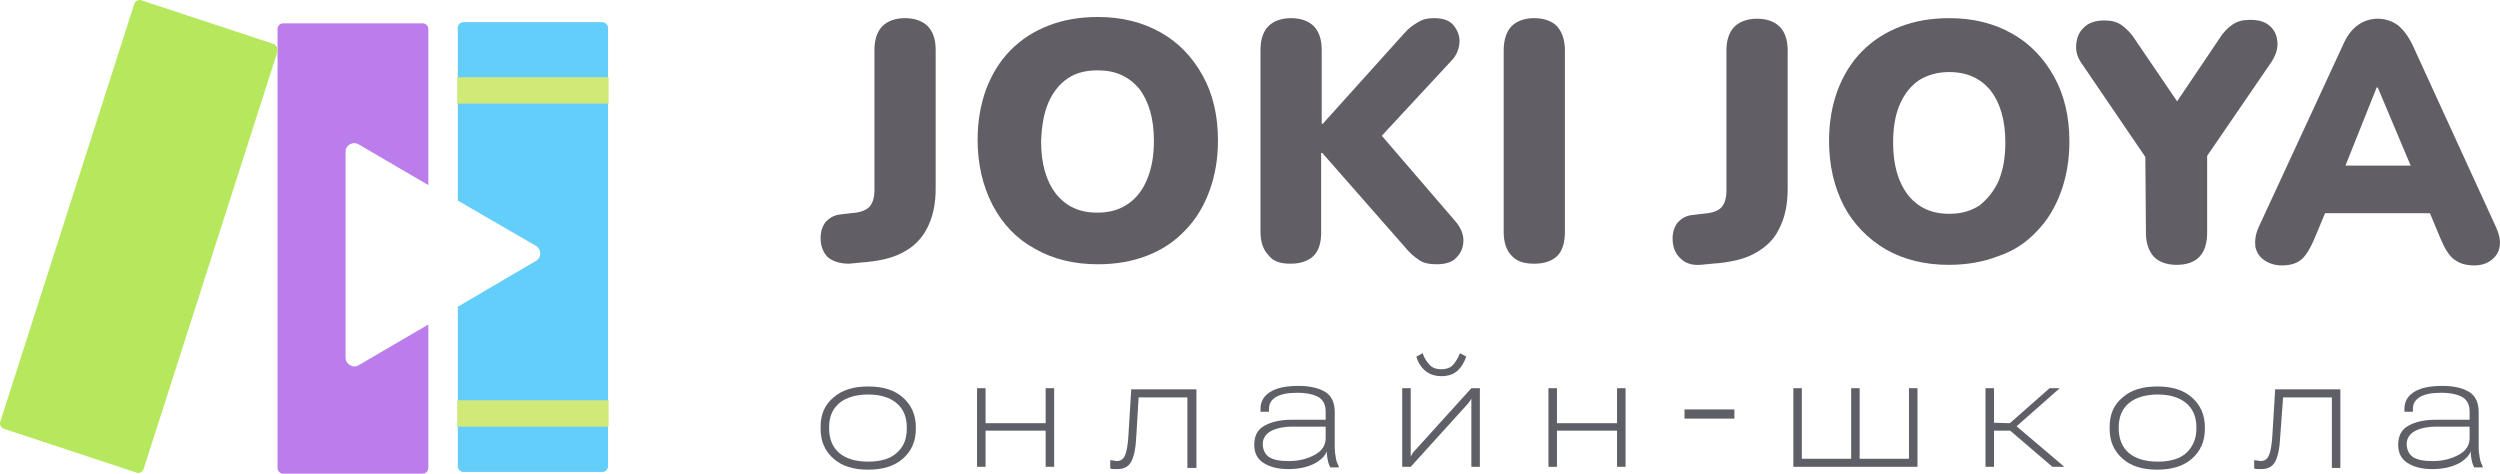
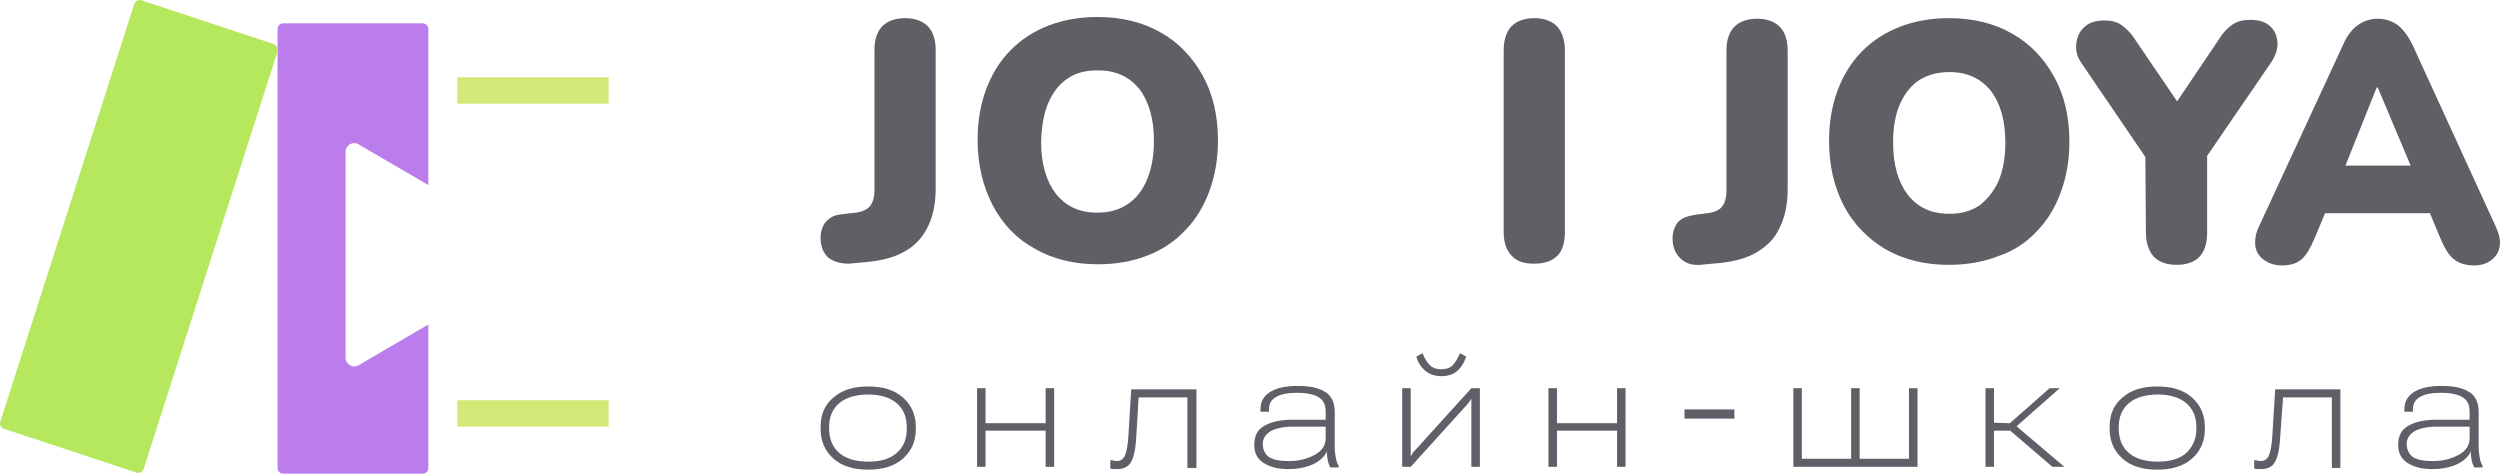
<svg xmlns="http://www.w3.org/2000/svg" width="190" height="36" viewBox="0 0 190 36" fill="none">
  <g clip-path="url(#clip0_199_9813)">
    <path d="M27.254 27.759C26.823 28.02 26.263 27.672 26.263 27.192V11.538C26.263 11.015 26.823 10.71 27.254 10.971L32.553 14.067V2.207C32.553 1.945 32.338 1.771 32.122 1.771H21.524C21.266 1.771 21.093 1.989 21.093 2.207V35.564C21.093 35.825 21.309 36 21.524 36H32.122C32.381 36 32.553 35.782 32.553 35.564V24.663L27.254 27.759Z" fill="#BB7DEB" />
-     <path d="M45.779 1.684H35.224C34.966 1.684 34.794 1.902 34.794 2.12V15.245L40.739 18.689C41.169 18.951 41.169 19.605 40.739 19.823L34.794 23.311V35.433C34.794 35.695 35.009 35.869 35.224 35.869H45.779C46.038 35.869 46.21 35.651 46.21 35.433V2.076C46.21 1.902 45.995 1.684 45.779 1.684Z" fill="#62CEF9" />
    <path d="M20.792 3.341L10.754 0.027C10.495 -0.06 10.28 0.071 10.194 0.332L0.027 32.032C-0.06 32.294 0.07 32.512 0.328 32.599L10.366 35.913C10.625 36 10.84 35.869 10.926 35.608L21.093 3.908C21.137 3.69 21.007 3.428 20.792 3.341Z" fill="#B5E85D" />
    <path d="M46.253 5.87H34.75V7.876H46.253V5.87Z" fill="#D1E977" />
    <path d="M46.253 30.419H34.75V32.425H46.253V30.419Z" fill="#D1E977" />
    <path d="M64.52 20.041L65.424 19.954C66.674 19.866 67.751 19.648 68.569 19.212C69.431 18.776 70.034 18.166 70.465 17.337C70.896 16.509 71.111 15.506 71.111 14.329V3.777C71.111 2.992 70.896 2.381 70.508 1.989C70.12 1.597 69.517 1.379 68.785 1.379C68.052 1.379 67.449 1.597 67.062 1.989C66.674 2.381 66.458 2.992 66.458 3.777V14.416C66.458 15.027 66.329 15.463 66.028 15.768C65.726 16.029 65.295 16.16 64.649 16.204L63.917 16.291C63.4 16.335 63.055 16.553 62.753 16.858C62.495 17.207 62.366 17.599 62.366 18.079C62.366 18.689 62.538 19.169 62.926 19.561C63.313 19.866 63.831 20.041 64.52 20.041Z" fill="#625E66" />
    <path d="M78.65 18.907C80.029 19.692 81.623 20.085 83.433 20.085C84.811 20.085 86.061 19.867 87.181 19.43C88.301 18.994 89.249 18.384 90.067 17.512C90.886 16.683 91.489 15.681 91.92 14.503C92.35 13.326 92.566 12.062 92.566 10.666C92.566 8.791 92.178 7.134 91.403 5.739C90.627 4.344 89.55 3.21 88.215 2.469C86.836 1.684 85.242 1.291 83.433 1.291C82.054 1.291 80.805 1.509 79.684 1.945C78.564 2.381 77.617 2.992 76.798 3.82C75.98 4.649 75.376 5.652 74.945 6.785C74.515 7.963 74.299 9.227 74.299 10.623C74.299 12.498 74.687 14.111 75.419 15.55C76.195 17.032 77.229 18.122 78.65 18.907ZM79.684 7.788C80.029 7.003 80.503 6.393 81.149 5.957C81.796 5.521 82.528 5.347 83.433 5.347C84.811 5.347 85.802 5.826 86.578 6.742C87.31 7.701 87.698 9.009 87.698 10.71C87.698 11.844 87.525 12.803 87.181 13.631C86.836 14.46 86.362 15.07 85.716 15.506C85.07 15.942 84.337 16.16 83.389 16.16C82.011 16.16 81.02 15.681 80.245 14.721C79.512 13.762 79.124 12.454 79.124 10.753C79.168 9.532 79.34 8.573 79.684 7.788Z" fill="#625E66" />
-     <path d="M98.08 20.041C98.856 20.041 99.459 19.823 99.847 19.43C100.234 19.038 100.407 18.428 100.407 17.686V11.625H100.493L106.697 18.689C107.084 19.169 107.472 19.518 107.817 19.736C108.161 19.997 108.635 20.084 109.195 20.084C109.885 20.084 110.402 19.91 110.703 19.561C111.048 19.212 111.22 18.776 111.22 18.253C111.22 17.73 110.962 17.207 110.531 16.727L105.016 10.317L110.316 4.605C110.703 4.213 110.876 3.733 110.919 3.253C110.962 2.774 110.789 2.338 110.488 1.945C110.186 1.553 109.669 1.379 108.98 1.379C108.506 1.379 108.118 1.466 107.774 1.684C107.386 1.902 107.041 2.163 106.74 2.512L100.536 9.402H100.45V3.777C100.45 2.992 100.234 2.381 99.847 1.989C99.459 1.597 98.856 1.379 98.123 1.379C97.391 1.379 96.788 1.597 96.4 1.989C96.012 2.381 95.797 2.992 95.797 3.777V17.643C95.797 18.384 96.012 18.994 96.4 19.387C96.745 19.866 97.305 20.041 98.08 20.041Z" fill="#625E66" />
    <path d="M116.605 20.041C117.381 20.041 117.984 19.823 118.372 19.43C118.76 19.038 118.932 18.384 118.932 17.643V3.82C118.932 3.035 118.716 2.425 118.329 1.989C117.941 1.597 117.338 1.379 116.605 1.379C115.873 1.379 115.27 1.597 114.882 1.989C114.494 2.381 114.279 3.035 114.279 3.82V17.643C114.279 18.428 114.494 19.038 114.882 19.43C115.27 19.866 115.83 20.041 116.605 20.041Z" fill="#625E66" />
-     <path d="M135.217 17.381C135.648 16.553 135.863 15.55 135.863 14.373V3.82C135.863 3.036 135.648 2.425 135.26 2.033C134.872 1.64 134.269 1.422 133.537 1.422C132.804 1.422 132.201 1.64 131.813 2.033C131.426 2.425 131.21 3.036 131.21 3.82V14.46C131.21 15.07 131.081 15.506 130.779 15.812C130.478 16.073 130.047 16.204 129.401 16.247L128.668 16.335C128.151 16.378 127.807 16.596 127.505 16.902C127.247 17.25 127.117 17.643 127.117 18.122C127.117 18.733 127.29 19.213 127.677 19.605C128.065 19.997 128.539 20.172 129.228 20.128L130.133 20.041C131.382 19.954 132.459 19.736 133.278 19.3C134.183 18.82 134.829 18.21 135.217 17.381Z" fill="#625E66" />
+     <path d="M135.217 17.381C135.648 16.553 135.863 15.55 135.863 14.373V3.82C135.863 3.036 135.648 2.425 135.26 2.033C134.872 1.64 134.269 1.422 133.537 1.422C132.804 1.422 132.201 1.64 131.813 2.033C131.426 2.425 131.21 3.036 131.21 3.82V14.46C131.21 15.07 131.081 15.506 130.779 15.812C130.478 16.073 130.047 16.204 129.401 16.247C128.151 16.378 127.807 16.596 127.505 16.902C127.247 17.25 127.117 17.643 127.117 18.122C127.117 18.733 127.29 19.213 127.677 19.605C128.065 19.997 128.539 20.172 129.228 20.128L130.133 20.041C131.382 19.954 132.459 19.736 133.278 19.3C134.183 18.82 134.829 18.21 135.217 17.381Z" fill="#625E66" />
    <path d="M154.776 17.599C155.594 16.771 156.197 15.768 156.628 14.591C157.059 13.413 157.274 12.149 157.274 10.753C157.274 8.878 156.887 7.221 156.111 5.826C155.336 4.431 154.259 3.297 152.923 2.556C151.545 1.771 149.951 1.379 148.141 1.379C146.763 1.379 145.513 1.597 144.393 2.033C143.273 2.469 142.325 3.079 141.507 3.908C140.688 4.736 140.085 5.739 139.654 6.873C139.223 8.05 139.008 9.314 139.008 10.71C139.008 12.585 139.396 14.198 140.128 15.637C140.86 17.032 141.981 18.166 143.316 18.951C144.695 19.736 146.289 20.128 148.098 20.128C149.477 20.128 150.726 19.91 151.846 19.474C153.009 19.082 153.957 18.471 154.776 17.599ZM150.468 15.593C149.821 16.029 149.089 16.247 148.141 16.247C146.763 16.247 145.772 15.768 144.996 14.809C144.264 13.849 143.876 12.541 143.876 10.841C143.876 9.663 144.048 8.704 144.393 7.919C144.738 7.134 145.212 6.524 145.858 6.088C146.504 5.695 147.236 5.477 148.141 5.477C149.52 5.477 150.511 5.957 151.286 6.873C152.019 7.832 152.406 9.14 152.406 10.841C152.406 11.974 152.234 12.934 151.889 13.762C151.545 14.503 151.071 15.114 150.468 15.593Z" fill="#625E66" />
    <path d="M163.091 17.686C163.091 18.471 163.306 19.082 163.694 19.518C164.081 19.91 164.685 20.128 165.417 20.128C166.968 20.128 167.743 19.3 167.743 17.686V11.844L172.612 4.736C172.956 4.213 173.129 3.69 173.085 3.21C173.042 2.687 172.87 2.294 172.525 1.989C172.138 1.64 171.664 1.509 171.018 1.509C170.501 1.509 170.07 1.597 169.682 1.858C169.294 2.12 168.95 2.469 168.605 3.036L165.46 7.701L162.315 3.079C161.97 2.512 161.583 2.163 161.238 1.902C160.85 1.64 160.419 1.553 159.946 1.553C159.256 1.553 158.739 1.727 158.395 2.076C158.007 2.425 157.835 2.861 157.791 3.384C157.748 3.908 157.878 4.344 158.179 4.78L163.047 11.931L163.091 17.686Z" fill="#625E66" />
    <path d="M189.672 17.207L183.339 3.384C182.994 2.687 182.606 2.207 182.219 1.902C181.788 1.597 181.271 1.422 180.711 1.422C180.151 1.422 179.634 1.597 179.203 1.902C178.772 2.207 178.384 2.687 178.083 3.384L171.664 17.25C171.405 17.817 171.362 18.297 171.405 18.733C171.491 19.169 171.707 19.518 172.095 19.779C172.482 20.041 172.913 20.172 173.43 20.172C174.119 20.172 174.593 19.997 174.938 19.692C175.283 19.387 175.584 18.864 175.886 18.166L176.704 16.204H184.674L185.493 18.166C185.794 18.864 186.096 19.387 186.484 19.692C186.872 19.997 187.345 20.172 188.035 20.172C188.552 20.172 188.983 20.041 189.327 19.779C189.672 19.518 189.887 19.213 189.973 18.733C190.06 18.297 189.93 17.774 189.672 17.207ZM180.625 6.655H180.711L183.21 12.585H178.255L180.625 6.655Z" fill="#625E66" />
    <path d="M62.366 32.425C62.366 31.465 62.71 30.724 63.357 30.201C64.003 29.634 64.864 29.372 65.984 29.372C67.105 29.372 67.966 29.634 68.612 30.201C69.259 30.768 69.603 31.509 69.603 32.468V32.599C69.603 33.558 69.259 34.3 68.612 34.866C67.966 35.433 67.062 35.695 65.984 35.695C64.864 35.695 64.003 35.433 63.357 34.866C62.71 34.3 62.366 33.558 62.366 32.599V32.425ZM63.012 32.555C63.012 33.34 63.27 33.994 63.787 34.43C64.304 34.866 65.037 35.084 65.984 35.084C66.932 35.084 67.665 34.866 68.139 34.43C68.656 33.994 68.914 33.384 68.914 32.599V32.468C68.914 31.683 68.656 31.073 68.139 30.637C67.622 30.201 66.889 29.983 65.984 29.983C65.08 29.983 64.304 30.201 63.787 30.637C63.27 31.073 63.012 31.683 63.012 32.468V32.555Z" fill="#5F5F67" />
    <path d="M74.902 29.503V32.163H79.469V29.503H80.115V35.477H79.469V32.73H74.902V35.477H74.256V29.503H74.902Z" fill="#5F5F67" />
    <path d="M86.362 33.122C86.319 34.038 86.19 34.692 85.974 35.084C85.759 35.477 85.414 35.651 84.897 35.651C84.768 35.651 84.682 35.651 84.596 35.651C84.51 35.651 84.424 35.608 84.38 35.608V34.954C84.467 34.997 84.51 34.997 84.596 34.997C84.682 34.997 84.768 35.041 84.854 35.041C85.156 35.041 85.371 34.91 85.501 34.605C85.63 34.3 85.716 33.82 85.759 33.122L85.974 29.59H90.929V35.564H90.24V30.201H86.534L86.362 33.122Z" fill="#5F5F67" />
    <path d="M96.055 32.381C96.573 32.076 97.262 31.901 98.166 31.901H100.751V31.291C100.751 30.768 100.579 30.419 100.234 30.201C99.89 29.983 99.33 29.852 98.597 29.852C97.908 29.852 97.391 29.939 97.003 30.157C96.616 30.375 96.443 30.68 96.443 31.073V31.291H95.797V31.073C95.797 30.506 96.055 30.07 96.573 29.765C97.09 29.459 97.779 29.329 98.683 29.329C99.588 29.329 100.278 29.503 100.751 29.808C101.225 30.114 101.441 30.637 101.441 31.334V33.994C101.441 34.3 101.484 34.561 101.527 34.823C101.57 35.084 101.656 35.259 101.742 35.433V35.52H101.096C101.053 35.39 100.967 35.259 100.924 35.041C100.881 34.823 100.838 34.605 100.838 34.3C100.708 34.648 100.364 34.997 99.847 35.259C99.287 35.52 98.683 35.651 97.908 35.651C97.09 35.651 96.486 35.477 96.012 35.172C95.538 34.866 95.323 34.387 95.323 33.82C95.323 33.166 95.538 32.686 96.055 32.381ZM96.443 34.736C96.788 34.954 97.262 35.041 97.951 35.041C98.727 35.041 99.373 34.866 99.933 34.561C100.493 34.256 100.751 33.82 100.751 33.297V32.425H98.253C97.52 32.425 96.96 32.555 96.573 32.773C96.185 32.991 95.969 33.34 95.969 33.733C95.969 34.169 96.142 34.518 96.443 34.736Z" fill="#5F5F67" />
    <path d="M106.567 29.503H107.214V34.169C107.214 34.256 107.214 34.343 107.214 34.43C107.214 34.517 107.214 34.605 107.214 34.692C107.257 34.605 107.3 34.561 107.343 34.474C107.386 34.387 107.429 34.343 107.515 34.256L111.823 29.503H112.47V35.477H111.823V30.811C111.823 30.724 111.823 30.637 111.823 30.55C111.823 30.462 111.823 30.375 111.823 30.288C111.78 30.375 111.737 30.419 111.694 30.506C111.651 30.55 111.608 30.637 111.522 30.724L107.214 35.477H106.567V29.503ZM110.402 27.759C110.617 27.541 110.789 27.236 110.962 26.843L111.436 27.105C111.263 27.584 111.048 27.933 110.746 28.195C110.445 28.457 110.057 28.587 109.54 28.587C109.066 28.587 108.678 28.457 108.334 28.195C108.032 27.933 107.774 27.584 107.644 27.105L108.118 26.843C108.248 27.236 108.463 27.541 108.678 27.759C108.894 27.977 109.195 28.064 109.54 28.064C109.885 28.064 110.186 27.977 110.402 27.759Z" fill="#5F5F67" />
    <path d="M118.329 29.503V32.163H122.895V29.503H123.542V35.477H122.895V32.73H118.329V35.477H117.682V29.503H118.329Z" fill="#5F5F67" />
    <path d="M128.022 31.116H131.813V31.814H128.022V31.116Z" fill="#5F5F67" />
    <path d="M136.294 29.503H136.94V34.866H140.688V29.503H141.334V34.866H145.082V29.503H145.729V35.477H136.294V29.503Z" fill="#5F5F67" />
    <path d="M151.545 35.477H150.898V29.503H151.545V35.477ZM152.751 32.163L155.767 29.503H156.542L152.88 32.73H151.2V32.119L152.751 32.163ZM152.622 32.599L153.139 32.294L156.887 35.477H155.982L152.622 32.599Z" fill="#5F5F67" />
    <path d="M160.333 32.425C160.333 31.465 160.678 30.724 161.324 30.201C161.97 29.634 162.832 29.372 163.952 29.372C165.072 29.372 165.934 29.634 166.58 30.201C167.226 30.768 167.571 31.509 167.571 32.468V32.599C167.571 33.558 167.226 34.3 166.58 34.866C165.934 35.433 165.029 35.695 163.952 35.695C162.832 35.695 161.97 35.433 161.324 34.866C160.678 34.3 160.333 33.558 160.333 32.599V32.425ZM161.023 32.555C161.023 33.34 161.281 33.994 161.798 34.43C162.315 34.866 163.047 35.084 163.995 35.084C164.943 35.084 165.675 34.866 166.149 34.43C166.623 33.994 166.925 33.384 166.925 32.599V32.468C166.925 31.683 166.666 31.073 166.149 30.637C165.632 30.201 164.9 29.983 163.995 29.983C163.091 29.983 162.315 30.201 161.798 30.637C161.281 31.073 161.023 31.683 161.023 32.468V32.555Z" fill="#5F5F67" />
    <path d="M173.301 33.122C173.258 34.038 173.129 34.692 172.913 35.084C172.698 35.477 172.353 35.651 171.836 35.651C171.707 35.651 171.621 35.651 171.534 35.651C171.448 35.651 171.362 35.608 171.319 35.608V34.954C171.405 34.997 171.448 34.997 171.534 34.997C171.621 34.997 171.707 35.041 171.793 35.041C172.095 35.041 172.31 34.91 172.439 34.605C172.568 34.3 172.655 33.82 172.698 33.122L172.913 29.59H177.867V35.564H177.221V30.201H173.516L173.301 33.122Z" fill="#5F5F67" />
    <path d="M182.994 32.381C183.511 32.076 184.2 31.901 185.105 31.901H187.69V31.291C187.69 30.768 187.518 30.419 187.173 30.201C186.828 29.983 186.268 29.852 185.536 29.852C184.847 29.852 184.33 29.939 183.942 30.157C183.554 30.375 183.382 30.68 183.382 31.073V31.291H182.736V31.073C182.736 30.506 182.994 30.07 183.511 29.765C184.028 29.459 184.717 29.329 185.622 29.329C186.527 29.329 187.216 29.503 187.69 29.808C188.164 30.114 188.379 30.637 188.379 31.334V33.994C188.379 34.3 188.422 34.561 188.466 34.823C188.509 35.084 188.595 35.259 188.681 35.433V35.52H188.035C187.992 35.39 187.905 35.259 187.862 35.041C187.819 34.823 187.776 34.605 187.776 34.3C187.647 34.648 187.302 34.997 186.785 35.259C186.225 35.52 185.622 35.651 184.847 35.651C184.028 35.651 183.425 35.477 182.951 35.172C182.477 34.866 182.262 34.387 182.262 33.82C182.262 33.166 182.477 32.686 182.994 32.381ZM183.382 34.736C183.727 34.954 184.2 35.041 184.89 35.041C185.665 35.041 186.311 34.866 186.872 34.561C187.432 34.256 187.69 33.82 187.69 33.297V32.425H185.191C184.459 32.425 183.899 32.555 183.511 32.773C183.123 32.991 182.908 33.34 182.908 33.733C182.908 34.169 183.08 34.518 183.382 34.736Z" fill="#5F5F67" />
  </g>
  <defs>
    <clipPath id="clip0_199_9813">
      <rect width="190" height="36" fill="white" />
    </clipPath>
  </defs>
</svg>